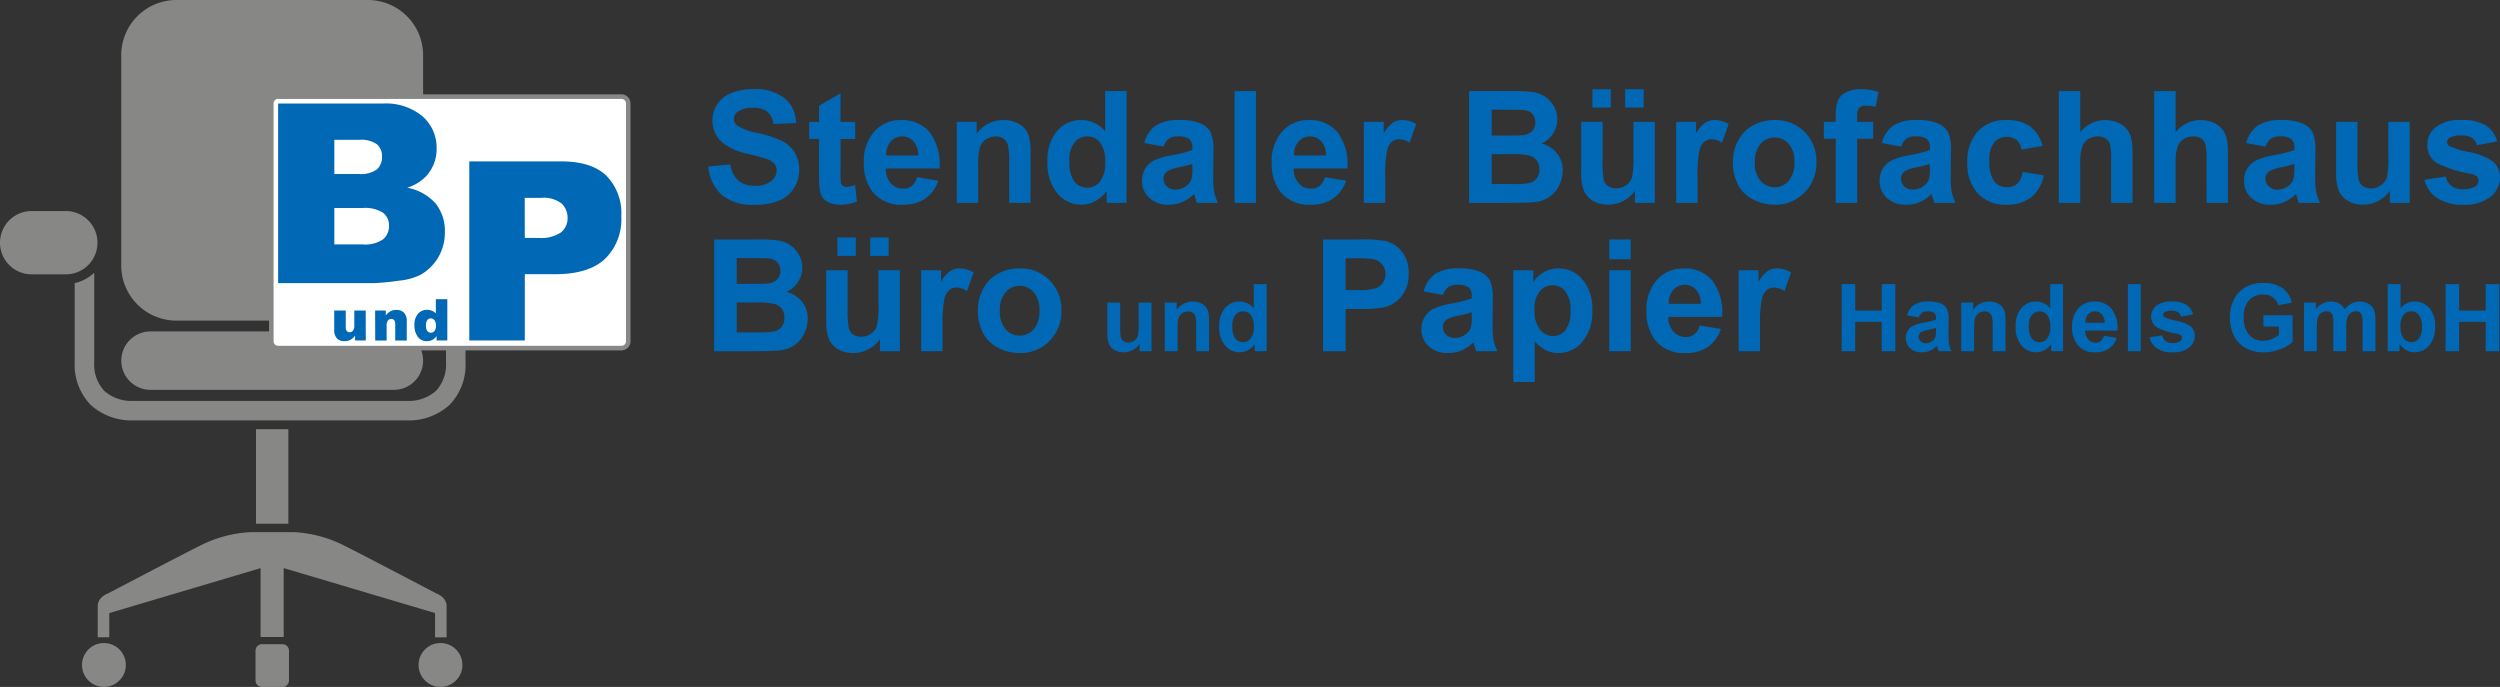
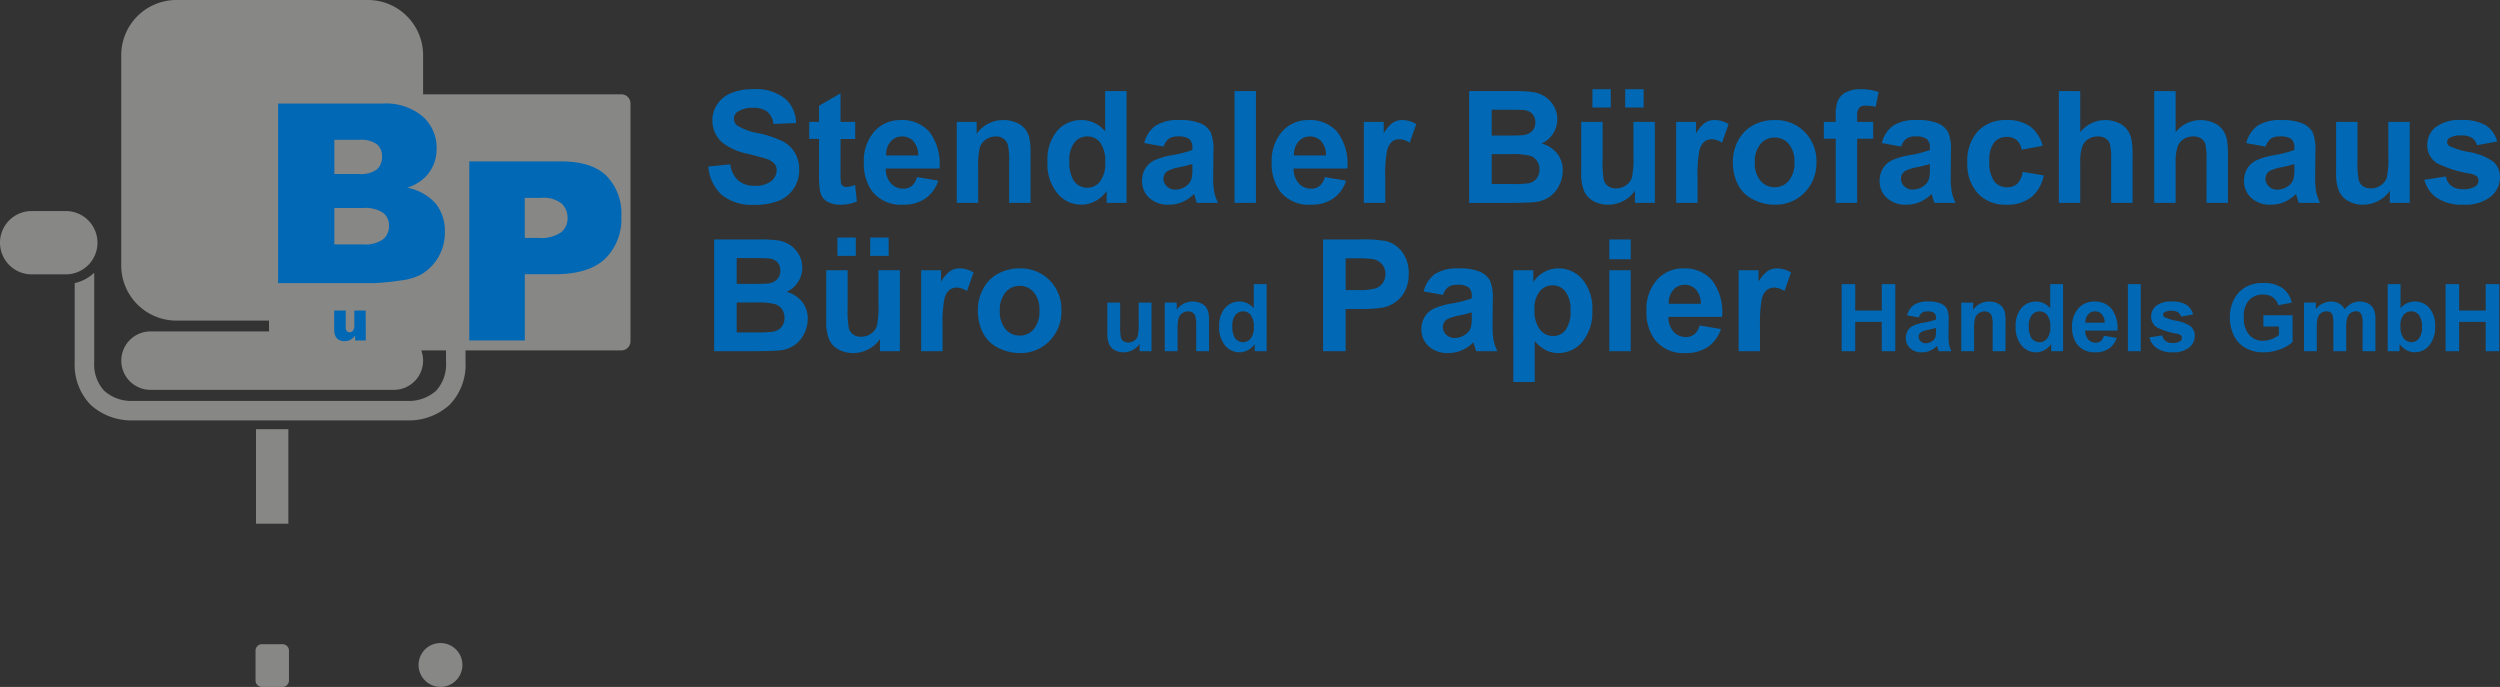
<svg xmlns="http://www.w3.org/2000/svg" width="320.195" height="87.982" viewBox="0 0 320.195 87.982">
  <rect x="0" y="0" width="320.195" height="87.982" fill="#333333" stroke="none" />
  <g id="Gruppe_1" data-name="Gruppe 1" transform="translate(-815 -488.018)">
    <g id="Ebene_2" data-name="Ebene 2" transform="translate(815.04 488.018)">
      <g id="Ebene_1" data-name="Ebene 1" transform="translate(-0.04 0)">
        <path id="Pfad_1" data-name="Pfad 1" d="M42.462,49.931H73.639a3.742,3.742,0,0,0,3.5-5.053h3.173v1.486a4.979,4.979,0,0,1-1.281,3.69,5.235,5.235,0,0,1-3.371,1.3H39.935a5.244,5.244,0,0,1-3.4-1.3,4.979,4.979,0,0,1-1.281-3.69V34.931a5.318,5.318,0,0,1-2.5,1.328V46.364a7.374,7.374,0,0,0,2.043,5.49,7.771,7.771,0,0,0,5.158,1.994H75.639a7.744,7.744,0,0,0,5.126-1.994,7.351,7.351,0,0,0,2.043-5.49V44.878H102.77a1.168,1.168,0,0,0,1.168-1.168V13.249a1.168,1.168,0,0,0-1.168-1.168H77.376V7.073A7.073,7.073,0,0,0,70.309,0H45.79a7.073,7.073,0,0,0-7.078,7.073V33.991a7.073,7.073,0,0,0,7.073,7.073H57.641v1.384H42.462a3.742,3.742,0,1,0,0,7.484" transform="translate(-23.186 0)" fill="#878786" />
        <rect id="Rechteck_1" data-name="Rechteck 1" width="4.145" height="12.108" transform="translate(32.788 54.969)" fill="#878786" />
        <path id="Pfad_2" data-name="Pfad 2" d="M12.444,96.654A4.054,4.054,0,0,0,8.393,92.6H4.014a4.054,4.054,0,1,0,0,8.109H8.393a4.054,4.054,0,0,0,4.051-4.054" transform="translate(0.04 -65.571)" fill="#878786" />
-         <path id="Pfad_3" data-name="Pfad 3" d="M55.861,235.265c-2.545,1.273-11.69,6.068-11.69,6.068s-1.331.444-1.331,1.626v4h1.48v-3.1L63.7,238.1v8.818h2.96v-8.824l19.385,5.762v3.106h1.48v-4c0-1.182-1.331-1.626-1.331-1.626s-9.145-4.8-11.676-6.068a16.072,16.072,0,0,0-6.512-1.775H62.373a16.072,16.072,0,0,0-6.512,1.775" transform="translate(-30.324 -165.336)" fill="#878786" />
-         <path id="Pfad_4" data-name="Pfad 4" d="M38.731,282.16a2.808,2.808,0,1,0,1.988.822,2.811,2.811,0,0,0-1.988-.822" transform="translate(-25.424 -199.8)" fill="#878786" />
        <path id="Pfad_5" data-name="Pfad 5" d="M186.411,282.16a2.808,2.808,0,1,0,1.988.822,2.811,2.811,0,0,0-1.988-.822" transform="translate(-129.997 -199.8)" fill="#878786" />
        <path id="Pfad_6" data-name="Pfad 6" d="M115.523,282.66H112.9a.826.826,0,0,0-.826.826v3.821a.829.829,0,0,0,.826.829h2.627a.829.829,0,0,0,.829-.829v-3.821a.829.829,0,0,0-.829-.826" transform="translate(-79.346 -200.154)" fill="#878786" />
-         <path id="Pfad_7" data-name="Pfad 7" d="M120.584,43.393h43.968a.584.584,0,0,1,.584.584V74.433a.584.584,0,0,1-.584.584H120.584a.584.584,0,0,1-.584-.584V43.974a.584.584,0,0,1,.584-.584" transform="translate(-84.961 -30.725)" fill="#fff" fill-rule="evenodd" />
        <path id="Pfad_8" data-name="Pfad 8" d="M150.64,140.1h-1.369v-.619a2.005,2.005,0,0,1-.619.546,1.638,1.638,0,0,1-.765.161,1.246,1.246,0,0,1-.949-.362,1.582,1.582,0,0,1-.342-1.118V136.27h1.477v2.11a.794.794,0,0,0,.131.514.473.473,0,0,0,.374.149.528.528,0,0,0,.426-.2,1.168,1.168,0,0,0,.166-.727V136.27h1.459Z" transform="translate(-103.791 -96.494)" fill="#0068b4" />
-         <path id="Pfad_9" data-name="Pfad 9" d="M164.56,136.074h1.369v.622a2.011,2.011,0,0,1,.619-.546,1.606,1.606,0,0,1,.768-.155,1.244,1.244,0,0,1,.952.365,1.567,1.567,0,0,1,.344,1.121v2.434h-1.477v-2.107A.773.773,0,0,0,167,137.3a.479.479,0,0,0-.374-.149.531.531,0,0,0-.429.2,1.194,1.194,0,0,0-.163.724v1.842h-1.459Z" transform="translate(-116.515 -96.298)" fill="#0068b4" />
-         <path id="Pfad_10" data-name="Pfad 10" d="M184.547,134.637a1.016,1.016,0,0,0-.19-.674.61.61,0,0,0-.485-.222.523.523,0,0,0-.426.213,1.168,1.168,0,0,0-.172.715,1.077,1.077,0,0,0,.178.689.546.546,0,0,0,.444.219.584.584,0,0,0,.467-.219,1.112,1.112,0,0,0,.187-.721m1.459-3.354v5.283h-1.375V136a1.853,1.853,0,0,1-.525.487,1.492,1.492,0,0,1-.706.166,1.363,1.363,0,0,1-1.194-.584,2.481,2.481,0,0,1-.412-1.459,2.1,2.1,0,0,1,.455-1.459,1.486,1.486,0,0,1,1.168-.508,1.559,1.559,0,0,1,.619.117,1.372,1.372,0,0,1,.5.344V131.28Z" transform="translate(-128.717 -92.96)" fill="#0068b4" />
        <path id="Pfad_11" data-name="Pfad 11" d="M129.2,63.479h3.643a4.023,4.023,0,0,0,2.6-.654,2.172,2.172,0,0,0,.756-1.751,2.005,2.005,0,0,0-.747-1.638,4.232,4.232,0,0,0-2.627-.619H129.2Zm0-9.019h3.114a3.557,3.557,0,0,0,2.335-.584,2.1,2.1,0,0,0,.657-1.658,1.961,1.961,0,0,0-.657-1.567,3.513,3.513,0,0,0-2.28-.566H129.2ZM122,45.44h13.377a7.317,7.317,0,0,1,5.131,1.649,5.307,5.307,0,0,1,1.789,4.086,5.1,5.1,0,0,1-1.278,3.5,5.68,5.68,0,0,1-2.493,1.541,6.434,6.434,0,0,1,3.663,2.043,5.631,5.631,0,0,1,1.168,3.643,6.258,6.258,0,0,1-.835,3.211,6.174,6.174,0,0,1-2.286,2.259,7.842,7.842,0,0,1-2.715.747,31.551,31.551,0,0,1-3.211.318H122Z" transform="translate(-86.378 -32.176)" fill="#0068b4" />
        <path id="Pfad_12" data-name="Pfad 12" d="M212.988,80.619h1.751a4.54,4.54,0,0,0,2.9-.715,2.3,2.3,0,0,0,.829-1.827,2.537,2.537,0,0,0-.724-1.83,3.757,3.757,0,0,0-2.723-.753h-2.043Zm-7.108-9.8h11.784q3.853,0,5.771,1.83a6.877,6.877,0,0,1,1.915,5.228,7.071,7.071,0,0,1-2.093,5.432q-2.093,1.956-6.381,1.959h-3.888v8.488H205.88Z" transform="translate(-145.774 -50.148)" fill="#0068b4" />
      </g>
    </g>
    <path id="Pfad_15" data-name="Pfad 15" d="M.723-4.658l2.813-.273a3.431,3.431,0,0,0,1.03,2.08,3.115,3.115,0,0,0,2.095.664,3.219,3.219,0,0,0,2.1-.591A1.758,1.758,0,0,0,9.473-4.16a1.3,1.3,0,0,0-.3-.864,2.381,2.381,0,0,0-1.04-.62Q7.627-5.82,5.82-6.27A7.852,7.852,0,0,1,2.559-7.686,3.725,3.725,0,0,1,1.24-10.566a3.68,3.68,0,0,1,.62-2.046,3.882,3.882,0,0,1,1.787-1.45,7.163,7.163,0,0,1,2.817-.5,6.043,6.043,0,0,1,4.058,1.182,4.171,4.171,0,0,1,1.431,3.154L9.063-10.1a2.455,2.455,0,0,0-.8-1.587,2.914,2.914,0,0,0-1.831-.483,3.3,3.3,0,0,0-1.973.518A1.043,1.043,0,0,0,4-10.762a1.1,1.1,0,0,0,.43.869,7.6,7.6,0,0,0,2.656.957,14.018,14.018,0,0,1,3.12,1.03A4.021,4.021,0,0,1,11.792-6.45a4.256,4.256,0,0,1,.571,2.28,4.216,4.216,0,0,1-.684,2.3,4.1,4.1,0,0,1-1.934,1.6A8.109,8.109,0,0,1,6.631.254,6.2,6.2,0,0,1,2.461-1,5.459,5.459,0,0,1,.723-4.658Zm18.809-5.713v2.188H17.656V-4a10.4,10.4,0,0,0,.054,1.479.6.6,0,0,0,.244.347.774.774,0,0,0,.464.137,3.55,3.55,0,0,0,1.1-.264l.234,2.129a5.455,5.455,0,0,1-2.168.41A3.439,3.439,0,0,1,16.25-.015a1.953,1.953,0,0,1-.874-.645,2.544,2.544,0,0,1-.386-1.069A13.3,13.3,0,0,1,14.9-3.662V-8.184h-1.26v-2.187H14.9v-2.061l2.754-1.6v3.662Zm7.91,7.07,2.734.459a4.485,4.485,0,0,1-1.665,2.29,4.891,4.891,0,0,1-2.847.786,4.64,4.64,0,0,1-4-1.768,5.938,5.938,0,0,1-1.025-3.574,5.727,5.727,0,0,1,1.348-4.038,4.438,4.438,0,0,1,3.408-1.46,4.6,4.6,0,0,1,3.652,1.528,6.762,6.762,0,0,1,1.279,4.683H23.447a2.776,2.776,0,0,0,.664,1.9,2.077,2.077,0,0,0,1.582.679,1.68,1.68,0,0,0,1.084-.352A2.171,2.171,0,0,0,27.441-3.3ZM27.6-6.074a2.642,2.642,0,0,0-.615-1.812,1.888,1.888,0,0,0-1.426-.62,1.906,1.906,0,0,0-1.484.654A2.532,2.532,0,0,0,23.5-6.074ZM41.992,0H39.248V-5.293a8.181,8.181,0,0,0-.176-2.173,1.524,1.524,0,0,0-.571-.767,1.633,1.633,0,0,0-.952-.273,2.2,2.2,0,0,0-1.279.391,1.968,1.968,0,0,0-.776,1.035,8.948,8.948,0,0,0-.21,2.383V0H32.539V-10.371h2.549v1.523a4.153,4.153,0,0,1,3.418-1.758,4.117,4.117,0,0,1,1.66.327,2.782,2.782,0,0,1,1.138.835,3.025,3.025,0,0,1,.537,1.152,8.571,8.571,0,0,1,.151,1.846ZM54.287,0H51.738V-1.523A4.118,4.118,0,0,1,50.239-.2,3.846,3.846,0,0,1,48.5.234a3.95,3.95,0,0,1-3.062-1.44A5.859,5.859,0,0,1,44.16-5.225,5.791,5.791,0,0,1,45.4-9.233a4.043,4.043,0,0,1,3.135-1.372A3.883,3.883,0,0,1,51.543-9.16v-5.156h2.744ZM46.963-5.41a4.749,4.749,0,0,0,.459,2.4,2.074,2.074,0,0,0,1.855,1.074,2.02,2.02,0,0,0,1.611-.806,3.719,3.719,0,0,0,.664-2.407,4.07,4.07,0,0,0-.645-2.573,2.04,2.04,0,0,0-1.65-.786,2.062,2.062,0,0,0-1.636.776A3.508,3.508,0,0,0,46.963-5.41Zm12.08-1.8-2.49-.449A3.879,3.879,0,0,1,58-9.883a5.289,5.289,0,0,1,3.047-.723,6.566,6.566,0,0,1,2.734.435,2.727,2.727,0,0,1,1.265,1.1,5.659,5.659,0,0,1,.366,2.456l-.029,3.2a11.12,11.12,0,0,0,.132,2.017A5.886,5.886,0,0,0,66.006,0H63.291q-.107-.273-.264-.811-.068-.244-.1-.322a4.947,4.947,0,0,1-1.5,1.025,4.307,4.307,0,0,1-1.709.342,3.534,3.534,0,0,1-2.524-.869,2.889,2.889,0,0,1-.923-2.2,2.949,2.949,0,0,1,.42-1.567,2.744,2.744,0,0,1,1.177-1.055,9.2,9.2,0,0,1,2.183-.64,14.951,14.951,0,0,0,2.666-.674v-.273a1.421,1.421,0,0,0-.391-1.128,2.341,2.341,0,0,0-1.475-.337,1.964,1.964,0,0,0-1.143.288A2,2,0,0,0,59.043-7.207ZM62.715-4.98a17.153,17.153,0,0,1-1.67.42,5.03,5.03,0,0,0-1.494.479,1.144,1.144,0,0,0-.537.967,1.346,1.346,0,0,0,.43,1,1.5,1.5,0,0,0,1.094.42,2.376,2.376,0,0,0,1.416-.488,1.719,1.719,0,0,0,.654-.908,5.419,5.419,0,0,0,.107-1.338ZM68.115,0V-14.316h2.744V0ZM79.678-3.3l2.734.459a4.485,4.485,0,0,1-1.665,2.29A4.891,4.891,0,0,1,77.9.234a4.64,4.64,0,0,1-4-1.768,5.938,5.938,0,0,1-1.025-3.574,5.727,5.727,0,0,1,1.348-4.038,4.438,4.438,0,0,1,3.408-1.46,4.6,4.6,0,0,1,3.652,1.528,6.762,6.762,0,0,1,1.279,4.683H75.684a2.776,2.776,0,0,0,.664,1.9,2.077,2.077,0,0,0,1.582.679,1.68,1.68,0,0,0,1.084-.352A2.171,2.171,0,0,0,79.678-3.3Zm.156-2.773a2.642,2.642,0,0,0-.615-1.812,1.888,1.888,0,0,0-1.426-.62,1.906,1.906,0,0,0-1.484.654,2.532,2.532,0,0,0-.576,1.777ZM87.422,0H84.678V-10.371h2.549V-8.9A4.432,4.432,0,0,1,88.4-10.273a2.165,2.165,0,0,1,1.187-.332,3.483,3.483,0,0,1,1.807.518L90.547-7.7a2.408,2.408,0,0,0-1.289-.449,1.523,1.523,0,0,0-.977.317,2.17,2.17,0,0,0-.63,1.147A16.3,16.3,0,0,0,87.422-3.2ZM98.164-14.316h5.723a16.532,16.532,0,0,1,2.534.142,3.723,3.723,0,0,1,1.494.591,3.674,3.674,0,0,1,1.1,1.2,3.241,3.241,0,0,1,.439,1.675,3.335,3.335,0,0,1-.542,1.846,3.359,3.359,0,0,1-1.47,1.26,3.768,3.768,0,0,1,2.012,1.3,3.448,3.448,0,0,1,.7,2.158,4.255,4.255,0,0,1-.454,1.9,3.826,3.826,0,0,1-1.24,1.475,4.1,4.1,0,0,1-1.938.679q-.723.078-3.486.1H98.164Zm2.891,2.383v3.311h1.895q1.689,0,2.1-.049a1.911,1.911,0,0,0,1.167-.513,1.512,1.512,0,0,0,.425-1.118,1.571,1.571,0,0,0-.366-1.079,1.658,1.658,0,0,0-1.089-.5q-.43-.049-2.471-.049Zm0,5.693v3.828h2.676a13.076,13.076,0,0,0,1.982-.088,1.791,1.791,0,0,0,1.05-.571,1.758,1.758,0,0,0,.405-1.216,1.868,1.868,0,0,0-.312-1.094,1.766,1.766,0,0,0-.9-.654,9.819,9.819,0,0,0-2.563-.205ZM119.4,0V-1.553a4,4,0,0,1-1.489,1.309,4.175,4.175,0,0,1-1.948.479,3.809,3.809,0,0,1-1.875-.459,2.71,2.71,0,0,1-1.2-1.289,5.752,5.752,0,0,1-.371-2.295v-6.562h2.744v4.766a13.215,13.215,0,0,0,.151,2.681,1.462,1.462,0,0,0,.552.781,1.7,1.7,0,0,0,1.016.288,2.159,2.159,0,0,0,1.26-.386A1.962,1.962,0,0,0,119-3.2a11.109,11.109,0,0,0,.205-2.8v-4.375h2.744V0Zm-5.449-12.207v-2.354h2.354v2.354Zm4.2,0v-2.354h2.363v2.354ZM127.422,0h-2.744V-10.371h2.549V-8.9a4.432,4.432,0,0,1,1.177-1.377,2.165,2.165,0,0,1,1.187-.332,3.483,3.483,0,0,1,1.807.518l-.85,2.393a2.408,2.408,0,0,0-1.289-.449,1.523,1.523,0,0,0-.977.317,2.17,2.17,0,0,0-.63,1.147,16.3,16.3,0,0,0-.229,3.477Zm4.521-5.332a5.61,5.61,0,0,1,.674-2.646,4.625,4.625,0,0,1,1.909-1.953,5.666,5.666,0,0,1,2.759-.674,5.178,5.178,0,0,1,3.857,1.528,5.28,5.28,0,0,1,1.5,3.862,5.343,5.343,0,0,1-1.519,3.9A5.133,5.133,0,0,1,137.3.234a6.022,6.022,0,0,1-2.72-.645,4.421,4.421,0,0,1-1.968-1.89A6.3,6.3,0,0,1,131.943-5.332Zm2.813.146a3.436,3.436,0,0,0,.732,2.363,2.327,2.327,0,0,0,1.807.82,2.312,2.312,0,0,0,1.8-.82,3.483,3.483,0,0,0,.728-2.383,3.42,3.42,0,0,0-.728-2.344,2.312,2.312,0,0,0-1.8-.82,2.327,2.327,0,0,0-1.807.82A3.436,3.436,0,0,0,134.756-5.186Zm8.838-5.186h1.523v-.781a5.19,5.19,0,0,1,.278-1.953,2.2,2.2,0,0,1,1.025-1.05,3.934,3.934,0,0,1,1.89-.405,7.638,7.638,0,0,1,2.295.352l-.371,1.914a5.42,5.42,0,0,0-1.26-.156,1.123,1.123,0,0,0-.854.278,1.612,1.612,0,0,0-.259,1.069v.732h2.051v2.158h-2.051V0h-2.744V-8.213h-1.523Zm9.912,3.164-2.49-.449a3.879,3.879,0,0,1,1.445-2.227,5.289,5.289,0,0,1,3.047-.723,6.566,6.566,0,0,1,2.734.435,2.727,2.727,0,0,1,1.265,1.1,5.659,5.659,0,0,1,.366,2.456l-.029,3.2a11.12,11.12,0,0,0,.132,2.017A5.886,5.886,0,0,0,160.469,0h-2.715q-.107-.273-.264-.811-.068-.244-.1-.322a4.947,4.947,0,0,1-1.5,1.025,4.307,4.307,0,0,1-1.709.342,3.534,3.534,0,0,1-2.524-.869,2.889,2.889,0,0,1-.923-2.2,2.949,2.949,0,0,1,.42-1.567,2.744,2.744,0,0,1,1.177-1.055,9.2,9.2,0,0,1,2.183-.64,14.951,14.951,0,0,0,2.666-.674v-.273a1.421,1.421,0,0,0-.391-1.128,2.341,2.341,0,0,0-1.475-.337,1.964,1.964,0,0,0-1.143.288A2,2,0,0,0,153.506-7.207Zm3.672,2.227a17.153,17.153,0,0,1-1.67.42,5.03,5.03,0,0,0-1.494.479,1.144,1.144,0,0,0-.537.967,1.346,1.346,0,0,0,.43,1A1.5,1.5,0,0,0,155-1.7a2.376,2.376,0,0,0,1.416-.488,1.719,1.719,0,0,0,.654-.908,5.419,5.419,0,0,0,.107-1.338ZM171.621-7.3l-2.705.488a1.963,1.963,0,0,0-.62-1.221,1.873,1.873,0,0,0-1.255-.41,2.05,2.05,0,0,0-1.636.708,3.628,3.628,0,0,0-.61,2.368,4.2,4.2,0,0,0,.62,2.607A2.036,2.036,0,0,0,167.08-2a1.849,1.849,0,0,0,1.279-.444,2.672,2.672,0,0,0,.7-1.528l2.7.459a4.783,4.783,0,0,1-1.611,2.8,4.988,4.988,0,0,1-3.193.947A4.748,4.748,0,0,1,163.325-1.2a5.566,5.566,0,0,1-1.353-3.975,5.579,5.579,0,0,1,1.357-4A4.821,4.821,0,0,1,167-10.605a5.009,5.009,0,0,1,3.013.815A4.518,4.518,0,0,1,171.621-7.3Zm4.814-7.012v5.264a4.047,4.047,0,0,1,3.174-1.553,4.031,4.031,0,0,1,1.709.352,2.793,2.793,0,0,1,1.147.9,3.257,3.257,0,0,1,.527,1.211,10.825,10.825,0,0,1,.142,2.061V0h-2.744V-5.479a8.112,8.112,0,0,0-.156-2.07,1.359,1.359,0,0,0-.552-.7,1.775,1.775,0,0,0-.991-.259,2.274,2.274,0,0,0-1.221.332,1.916,1.916,0,0,0-.786,1,5.978,5.978,0,0,0-.249,1.978V0h-2.744V-14.316Zm12.217,0v5.264a4.047,4.047,0,0,1,3.174-1.553,4.031,4.031,0,0,1,1.709.352,2.793,2.793,0,0,1,1.147.9,3.257,3.257,0,0,1,.527,1.211,10.825,10.825,0,0,1,.142,2.061V0h-2.744V-5.479a8.112,8.112,0,0,0-.156-2.07,1.359,1.359,0,0,0-.552-.7,1.775,1.775,0,0,0-.991-.259,2.274,2.274,0,0,0-1.221.332,1.916,1.916,0,0,0-.786,1,5.978,5.978,0,0,0-.249,1.978V0h-2.744V-14.316Zm11.533,7.109-2.49-.449a3.879,3.879,0,0,1,1.445-2.227,5.289,5.289,0,0,1,3.047-.723,6.566,6.566,0,0,1,2.734.435,2.727,2.727,0,0,1,1.265,1.1,5.659,5.659,0,0,1,.366,2.456l-.029,3.2a11.12,11.12,0,0,0,.132,2.017A5.886,5.886,0,0,0,207.148,0h-2.715q-.107-.273-.264-.811-.068-.244-.1-.322a4.947,4.947,0,0,1-1.5,1.025,4.307,4.307,0,0,1-1.709.342,3.534,3.534,0,0,1-2.524-.869,2.889,2.889,0,0,1-.923-2.2,2.949,2.949,0,0,1,.42-1.567,2.744,2.744,0,0,1,1.177-1.055,9.2,9.2,0,0,1,2.183-.64,14.951,14.951,0,0,0,2.666-.674v-.273a1.421,1.421,0,0,0-.391-1.128,2.341,2.341,0,0,0-1.475-.337,1.964,1.964,0,0,0-1.143.288A2,2,0,0,0,200.186-7.207Zm3.672,2.227a17.153,17.153,0,0,1-1.67.42,5.03,5.03,0,0,0-1.494.479,1.144,1.144,0,0,0-.537.967,1.346,1.346,0,0,0,.43,1,1.5,1.5,0,0,0,1.094.42,2.376,2.376,0,0,0,1.416-.488,1.719,1.719,0,0,0,.654-.908,5.419,5.419,0,0,0,.107-1.338ZM216.084,0V-1.553a4,4,0,0,1-1.489,1.309,4.175,4.175,0,0,1-1.948.479,3.809,3.809,0,0,1-1.875-.459,2.71,2.71,0,0,1-1.2-1.289,5.752,5.752,0,0,1-.371-2.295v-6.562h2.744v4.766a13.216,13.216,0,0,0,.151,2.681,1.462,1.462,0,0,0,.552.781,1.7,1.7,0,0,0,1.016.288,2.159,2.159,0,0,0,1.26-.386,1.962,1.962,0,0,0,.762-.957,11.109,11.109,0,0,0,.205-2.8v-4.375h2.744V0Zm4.424-2.959,2.754-.42a2.018,2.018,0,0,0,.713,1.216,2.409,2.409,0,0,0,1.5.415,2.715,2.715,0,0,0,1.6-.391.872.872,0,0,0,.361-.732.721.721,0,0,0-.2-.518,2.187,2.187,0,0,0-.918-.361,14.8,14.8,0,0,1-4.209-1.338,2.672,2.672,0,0,1-1.23-2.334,2.876,2.876,0,0,1,1.064-2.266,4.971,4.971,0,0,1,3.3-.918,5.758,5.758,0,0,1,3.164.693,3.544,3.544,0,0,1,1.426,2.051l-2.588.479a1.6,1.6,0,0,0-.63-.928,2.3,2.3,0,0,0-1.323-.322,2.981,2.981,0,0,0-1.553.3.65.65,0,0,0-.312.557.606.606,0,0,0,.273.5,10.3,10.3,0,0,0,2.563.771,7.631,7.631,0,0,1,3.062,1.221,2.537,2.537,0,0,1,.859,2.041A3.133,3.133,0,0,1,229-.791,5.274,5.274,0,0,1,225.479.234a5.785,5.785,0,0,1-3.354-.859A3.959,3.959,0,0,1,220.508-2.959Z" transform="translate(905 514)" fill="#0068b4" />
    <path id="Pfad_16" data-name="Pfad 16" d="M1.465-14.316H7.188a16.532,16.532,0,0,1,2.534.142,3.723,3.723,0,0,1,1.494.591,3.674,3.674,0,0,1,1.1,1.2,3.241,3.241,0,0,1,.439,1.675,3.335,3.335,0,0,1-.542,1.846,3.359,3.359,0,0,1-1.47,1.26,3.768,3.768,0,0,1,2.012,1.3,3.448,3.448,0,0,1,.7,2.158A4.255,4.255,0,0,1,13-2.251a3.826,3.826,0,0,1-1.24,1.475A4.1,4.1,0,0,1,9.824-.1Q9.1-.02,6.338,0H1.465Zm2.891,2.383v3.311H6.25q1.689,0,2.1-.049a1.911,1.911,0,0,0,1.167-.513A1.512,1.512,0,0,0,9.941-10.3a1.571,1.571,0,0,0-.366-1.079,1.658,1.658,0,0,0-1.089-.5q-.43-.049-2.471-.049Zm0,5.693v3.828H7.031A13.076,13.076,0,0,0,9.014-2.5a1.791,1.791,0,0,0,1.05-.571,1.758,1.758,0,0,0,.405-1.216,1.868,1.868,0,0,0-.312-1.094,1.766,1.766,0,0,0-.9-.654A9.819,9.819,0,0,0,6.689-6.24ZM22.705,0V-1.553A4,4,0,0,1,21.216-.244a4.175,4.175,0,0,1-1.948.479,3.809,3.809,0,0,1-1.875-.459,2.71,2.71,0,0,1-1.2-1.289,5.752,5.752,0,0,1-.371-2.295v-6.562h2.744v4.766a13.216,13.216,0,0,0,.151,2.681,1.462,1.462,0,0,0,.552.781,1.7,1.7,0,0,0,1.016.288,2.159,2.159,0,0,0,1.26-.386A1.962,1.962,0,0,0,22.3-3.2,11.109,11.109,0,0,0,22.51-6v-4.375h2.744V0ZM17.256-12.207v-2.354h2.354v2.354Zm4.2,0v-2.354h2.363v2.354ZM30.723,0H27.979V-10.371h2.549V-8.9A4.432,4.432,0,0,1,31.7-10.273a2.165,2.165,0,0,1,1.187-.332,3.483,3.483,0,0,1,1.807.518L33.848-7.7a2.408,2.408,0,0,0-1.289-.449,1.523,1.523,0,0,0-.977.317,2.17,2.17,0,0,0-.63,1.147A16.3,16.3,0,0,0,30.723-3.2Zm4.521-5.332a5.61,5.61,0,0,1,.674-2.646,4.625,4.625,0,0,1,1.909-1.953,5.666,5.666,0,0,1,2.759-.674,5.178,5.178,0,0,1,3.857,1.528,5.28,5.28,0,0,1,1.5,3.862,5.343,5.343,0,0,1-1.519,3.9A5.133,5.133,0,0,1,40.605.234a6.022,6.022,0,0,1-2.72-.645A4.421,4.421,0,0,1,35.918-2.3,6.3,6.3,0,0,1,35.244-5.332Zm2.813.146a3.436,3.436,0,0,0,.732,2.363A2.327,2.327,0,0,0,40.6-2a2.312,2.312,0,0,0,1.8-.82,3.483,3.483,0,0,0,.728-2.383A3.42,3.42,0,0,0,42.4-7.549a2.312,2.312,0,0,0-1.8-.82,2.327,2.327,0,0,0-1.807.82A3.436,3.436,0,0,0,38.057-5.186Z" transform="translate(905 533)" fill="#0068b4" />
    <path id="Pfad_13" data-name="Pfad 13" d="M1.455,0V-14.316H6.094a16.821,16.821,0,0,1,3.438.215,3.754,3.754,0,0,1,2.061,1.4,4.444,4.444,0,0,1,.83,2.788A4.671,4.671,0,0,1,11.943-7.7a3.925,3.925,0,0,1-1.216,1.411,4.19,4.19,0,0,1-1.5.679,16.5,16.5,0,0,1-3,.205H4.346V0ZM4.346-11.895v4.063H5.928a7.475,7.475,0,0,0,2.285-.225,1.9,1.9,0,0,0,.9-.7,1.924,1.924,0,0,0,.327-1.113,1.849,1.849,0,0,0-.459-1.289A2,2,0,0,0,7.822-11.8a13.894,13.894,0,0,0-2.08-.1Zm12.48,4.688-2.49-.449a3.879,3.879,0,0,1,1.445-2.227,5.289,5.289,0,0,1,3.047-.723,6.566,6.566,0,0,1,2.734.435,2.727,2.727,0,0,1,1.265,1.1,5.659,5.659,0,0,1,.366,2.456l-.029,3.2A11.12,11.12,0,0,0,23.3-1.392,5.886,5.886,0,0,0,23.789,0H21.074q-.107-.273-.264-.811-.068-.244-.1-.322a4.947,4.947,0,0,1-1.5,1.025A4.307,4.307,0,0,1,17.5.234a3.534,3.534,0,0,1-2.524-.869,2.889,2.889,0,0,1-.923-2.2,2.949,2.949,0,0,1,.42-1.567,2.744,2.744,0,0,1,1.177-1.055,9.2,9.2,0,0,1,2.183-.64A14.951,14.951,0,0,0,20.5-6.768v-.273a1.421,1.421,0,0,0-.391-1.128,2.341,2.341,0,0,0-1.475-.337,1.964,1.964,0,0,0-1.143.288A2,2,0,0,0,16.826-7.207ZM20.5-4.98a17.153,17.153,0,0,1-1.67.42,5.03,5.03,0,0,0-1.494.479,1.145,1.145,0,0,0-.537.967,1.346,1.346,0,0,0,.43,1,1.5,1.5,0,0,0,1.094.42,2.376,2.376,0,0,0,1.416-.488,1.719,1.719,0,0,0,.654-.908A5.419,5.419,0,0,0,20.5-4.434Zm5.322-5.391h2.559v1.523a3.829,3.829,0,0,1,1.348-1.27,3.715,3.715,0,0,1,1.885-.488,3.954,3.954,0,0,1,3.066,1.416,5.731,5.731,0,0,1,1.26,3.945,5.905,5.905,0,0,1-1.27,4.038A3.955,3.955,0,0,1,31.592.234a3.5,3.5,0,0,1-1.558-.342,5.25,5.25,0,0,1-1.47-1.172V3.945H25.82Zm2.715,5.01a4,4,0,0,0,.693,2.583,2.121,2.121,0,0,0,1.689.835A1.983,1.983,0,0,0,32.51-2.71a3.95,3.95,0,0,0,.635-2.515,3.749,3.749,0,0,0-.654-2.422,2.024,2.024,0,0,0-1.621-.791,2.105,2.105,0,0,0-1.67.776A3.456,3.456,0,0,0,28.535-5.361Zm9.58-6.416v-2.539h2.744v2.539ZM38.115,0V-10.371h2.744V0ZM49.678-3.3l2.734.459a4.485,4.485,0,0,1-1.665,2.29A4.891,4.891,0,0,1,47.9.234a4.64,4.64,0,0,1-4-1.768,5.938,5.938,0,0,1-1.025-3.574,5.727,5.727,0,0,1,1.348-4.038,4.438,4.438,0,0,1,3.408-1.46,4.6,4.6,0,0,1,3.652,1.528,6.762,6.762,0,0,1,1.279,4.683H45.684a2.776,2.776,0,0,0,.664,1.9,2.077,2.077,0,0,0,1.582.679,1.68,1.68,0,0,0,1.084-.352A2.171,2.171,0,0,0,49.678-3.3Zm.156-2.773a2.642,2.642,0,0,0-.615-1.812,1.888,1.888,0,0,0-1.426-.62,1.906,1.906,0,0,0-1.484.654,2.532,2.532,0,0,0-.576,1.777ZM57.422,0H54.678V-10.371h2.549V-8.9A4.432,4.432,0,0,1,58.4-10.273a2.165,2.165,0,0,1,1.187-.332,3.483,3.483,0,0,1,1.807.518L60.547-7.7a2.408,2.408,0,0,0-1.289-.449,1.523,1.523,0,0,0-.977.317,2.17,2.17,0,0,0-.63,1.147A16.3,16.3,0,0,0,57.422-3.2Z" transform="translate(983 533)" fill="#0068b4" />
    <path id="Pfad_17" data-name="Pfad 17" d="M4.957,0V-.932a2.4,2.4,0,0,1-.894.785A2.5,2.5,0,0,1,2.895.141,2.286,2.286,0,0,1,1.77-.135a1.626,1.626,0,0,1-.721-.773A3.451,3.451,0,0,1,.826-2.285V-6.223H2.473v2.859a7.929,7.929,0,0,0,.091,1.608.877.877,0,0,0,.331.469,1.017,1.017,0,0,0,.609.173,1.3,1.3,0,0,0,.756-.231,1.177,1.177,0,0,0,.457-.574A6.665,6.665,0,0,0,4.84-3.6V-6.223H6.486V0Zm8.895,0H12.205V-3.176a4.908,4.908,0,0,0-.105-1.3.914.914,0,0,0-.343-.46.98.98,0,0,0-.571-.164,1.32,1.32,0,0,0-.768.234,1.181,1.181,0,0,0-.466.621,5.369,5.369,0,0,0-.126,1.43V0H8.18V-6.223H9.709v.914A2.492,2.492,0,0,1,11.76-6.363a2.47,2.47,0,0,1,1,.2,1.669,1.669,0,0,1,.683.5,1.815,1.815,0,0,1,.322.691,5.143,5.143,0,0,1,.091,1.107Zm7.377,0H19.7V-.914a2.471,2.471,0,0,1-.9.794,2.308,2.308,0,0,1-1.046.261,2.37,2.37,0,0,1-1.837-.864,3.516,3.516,0,0,1-.765-2.411A3.474,3.474,0,0,1,15.9-5.54a2.426,2.426,0,0,1,1.881-.823,2.33,2.33,0,0,1,1.8.867V-8.59h1.646ZM16.834-3.246A2.849,2.849,0,0,0,17.109-1.8a1.244,1.244,0,0,0,1.113.645,1.212,1.212,0,0,0,.967-.483,2.231,2.231,0,0,0,.4-1.444A2.442,2.442,0,0,0,19.2-4.632a1.224,1.224,0,0,0-.99-.472,1.237,1.237,0,0,0-.981.466A2.1,2.1,0,0,0,16.834-3.246Z" transform="translate(956 533)" fill="#0068b4" />
    <path id="Pfad_14" data-name="Pfad 14" d="M.879,0V-8.59H2.613v3.381h3.4V-8.59H7.746V0H6.012V-3.756h-3.4V0Zm9.879-4.324-1.494-.27a2.327,2.327,0,0,1,.867-1.336,3.173,3.173,0,0,1,1.828-.434A3.94,3.94,0,0,1,13.6-6.1a1.636,1.636,0,0,1,.759.662,3.4,3.4,0,0,1,.22,1.474l-.018,1.922a6.672,6.672,0,0,0,.079,1.21,3.532,3.532,0,0,0,.3.835H13.307q-.064-.164-.158-.486-.041-.146-.059-.193a2.968,2.968,0,0,1-.9.615,2.584,2.584,0,0,1-1.025.205A2.12,2.12,0,0,1,9.647-.381,1.733,1.733,0,0,1,9.094-1.7a1.77,1.77,0,0,1,.252-.94,1.646,1.646,0,0,1,.706-.633,5.518,5.518,0,0,1,1.31-.384,8.971,8.971,0,0,0,1.6-.4v-.164a.853.853,0,0,0-.234-.677,1.4,1.4,0,0,0-.885-.2,1.178,1.178,0,0,0-.686.173A1.2,1.2,0,0,0,10.758-4.324Zm2.2,1.336a10.292,10.292,0,0,1-1,.252,3.018,3.018,0,0,0-.9.287.687.687,0,0,0-.322.58.808.808,0,0,0,.258.6.9.9,0,0,0,.656.252,1.426,1.426,0,0,0,.85-.293,1.031,1.031,0,0,0,.393-.545,3.251,3.251,0,0,0,.064-.8ZM21.861,0H20.215V-3.176a4.908,4.908,0,0,0-.105-1.3.914.914,0,0,0-.343-.46A.98.98,0,0,0,19.2-5.1a1.32,1.32,0,0,0-.768.234,1.181,1.181,0,0,0-.466.621,5.369,5.369,0,0,0-.126,1.43V0H16.189V-6.223h1.529v.914A2.492,2.492,0,0,1,19.77-6.363a2.47,2.47,0,0,1,1,.2,1.669,1.669,0,0,1,.683.5,1.815,1.815,0,0,1,.322.691,5.143,5.143,0,0,1,.091,1.107Zm7.377,0H27.709V-.914a2.471,2.471,0,0,1-.9.794,2.308,2.308,0,0,1-1.046.261,2.37,2.37,0,0,1-1.837-.864,3.516,3.516,0,0,1-.765-2.411,3.474,3.474,0,0,1,.744-2.405,2.426,2.426,0,0,1,1.881-.823,2.33,2.33,0,0,1,1.8.867V-8.59h1.646ZM24.844-3.246A2.849,2.849,0,0,0,25.119-1.8a1.244,1.244,0,0,0,1.113.645,1.212,1.212,0,0,0,.967-.483,2.231,2.231,0,0,0,.4-1.444,2.442,2.442,0,0,0-.387-1.544,1.224,1.224,0,0,0-.99-.472,1.237,1.237,0,0,0-.981.466A2.1,2.1,0,0,0,24.844-3.246ZM34.465-1.98l1.641.275a2.691,2.691,0,0,1-1,1.374A2.935,2.935,0,0,1,33.4.141,2.784,2.784,0,0,1,31-.92a3.563,3.563,0,0,1-.615-2.145,3.436,3.436,0,0,1,.809-2.423,2.663,2.663,0,0,1,2.045-.876,2.762,2.762,0,0,1,2.191.917,4.057,4.057,0,0,1,.768,2.81H32.068a1.666,1.666,0,0,0,.4,1.14,1.246,1.246,0,0,0,.949.407,1.008,1.008,0,0,0,.65-.211A1.3,1.3,0,0,0,34.465-1.98Zm.094-1.664a1.585,1.585,0,0,0-.369-1.087,1.133,1.133,0,0,0-.855-.372,1.144,1.144,0,0,0-.891.393A1.519,1.519,0,0,0,32.1-3.645ZM37.535,0V-8.59h1.646V0Zm2.754-1.775,1.652-.252a1.211,1.211,0,0,0,.428.729,1.445,1.445,0,0,0,.9.249,1.629,1.629,0,0,0,.961-.234.523.523,0,0,0,.217-.439.432.432,0,0,0-.117-.311,1.312,1.312,0,0,0-.551-.217,8.882,8.882,0,0,1-2.525-.8,1.6,1.6,0,0,1-.738-1.4,1.726,1.726,0,0,1,.639-1.359,2.982,2.982,0,0,1,1.98-.551,3.455,3.455,0,0,1,1.9.416,2.126,2.126,0,0,1,.855,1.23l-1.553.287a.96.96,0,0,0-.378-.557,1.382,1.382,0,0,0-.794-.193A1.789,1.789,0,0,0,42.234-5a.39.39,0,0,0-.187.334.364.364,0,0,0,.164.3,6.177,6.177,0,0,0,1.538.463,4.579,4.579,0,0,1,1.837.732A1.522,1.522,0,0,1,46.1-1.945a1.88,1.88,0,0,1-.715,1.471,3.164,3.164,0,0,1-2.115.615,3.471,3.471,0,0,1-2.013-.516A2.376,2.376,0,0,1,40.289-1.775Zm14.6-1.383V-4.605h3.738v3.422a4.706,4.706,0,0,1-1.579.929,5.747,5.747,0,0,1-2.095.4A4.7,4.7,0,0,1,52.6-.419a3.6,3.6,0,0,1-1.506-1.617,5.226,5.226,0,0,1-.5-2.288,4.944,4.944,0,0,1,.563-2.385,3.788,3.788,0,0,1,1.646-1.6,4.443,4.443,0,0,1,2.057-.428,4.1,4.1,0,0,1,2.5.671,3.03,3.03,0,0,1,1.157,1.854l-1.723.322a1.819,1.819,0,0,0-.683-1,2.063,2.063,0,0,0-1.251-.366,2.35,2.35,0,0,0-1.808.721,3.036,3.036,0,0,0-.671,2.139,3.363,3.363,0,0,0,.68,2.294,2.27,2.27,0,0,0,1.781.765,2.987,2.987,0,0,0,1.093-.214,3.745,3.745,0,0,0,.94-.519v-1.09Zm5.2-3.064h1.518v.85a2.442,2.442,0,0,1,1.939-.99,2.089,2.089,0,0,1,1.037.246,1.891,1.891,0,0,1,.721.744,2.875,2.875,0,0,1,.885-.744A2.171,2.171,0,0,1,67.2-6.363a2.258,2.258,0,0,1,1.16.278,1.705,1.705,0,0,1,.709.817,3.546,3.546,0,0,1,.17,1.289V0H67.594V-3.557a2.646,2.646,0,0,0-.17-1.2.78.78,0,0,0-.7-.352,1.122,1.122,0,0,0-.65.211,1.17,1.17,0,0,0-.439.618A4.448,4.448,0,0,0,65.5-2.988V0H63.85V-3.41a4.73,4.73,0,0,0-.088-1.172.748.748,0,0,0-.272-.393.861.861,0,0,0-.5-.129A1.2,1.2,0,0,0,62.3-4.9a1.125,1.125,0,0,0-.437.592,4.4,4.4,0,0,0-.132,1.283V0H60.088ZM70.811,0V-8.59h1.646V-5.5a2.33,2.33,0,0,1,1.8-.867,2.426,2.426,0,0,1,1.881.823,3.409,3.409,0,0,1,.744,2.364,3.6,3.6,0,0,1-.759,2.455,2.368,2.368,0,0,1-1.843.861,2.278,2.278,0,0,1-1.052-.267,2.515,2.515,0,0,1-.894-.788V0Zm1.635-3.246a2.646,2.646,0,0,0,.3,1.43,1.3,1.3,0,0,0,1.137.656,1.165,1.165,0,0,0,.929-.466A2.292,2.292,0,0,0,75.2-3.094a2.43,2.43,0,0,0-.387-1.538,1.224,1.224,0,0,0-.99-.472,1.241,1.241,0,0,0-.984.46A2.112,2.112,0,0,0,72.445-3.246ZM78.229,0V-8.59h1.734v3.381h3.4V-8.59H85.1V0H83.361V-3.756h-3.4V0Z" transform="translate(1050 533)" fill="#0068b4" />
  </g>
</svg>